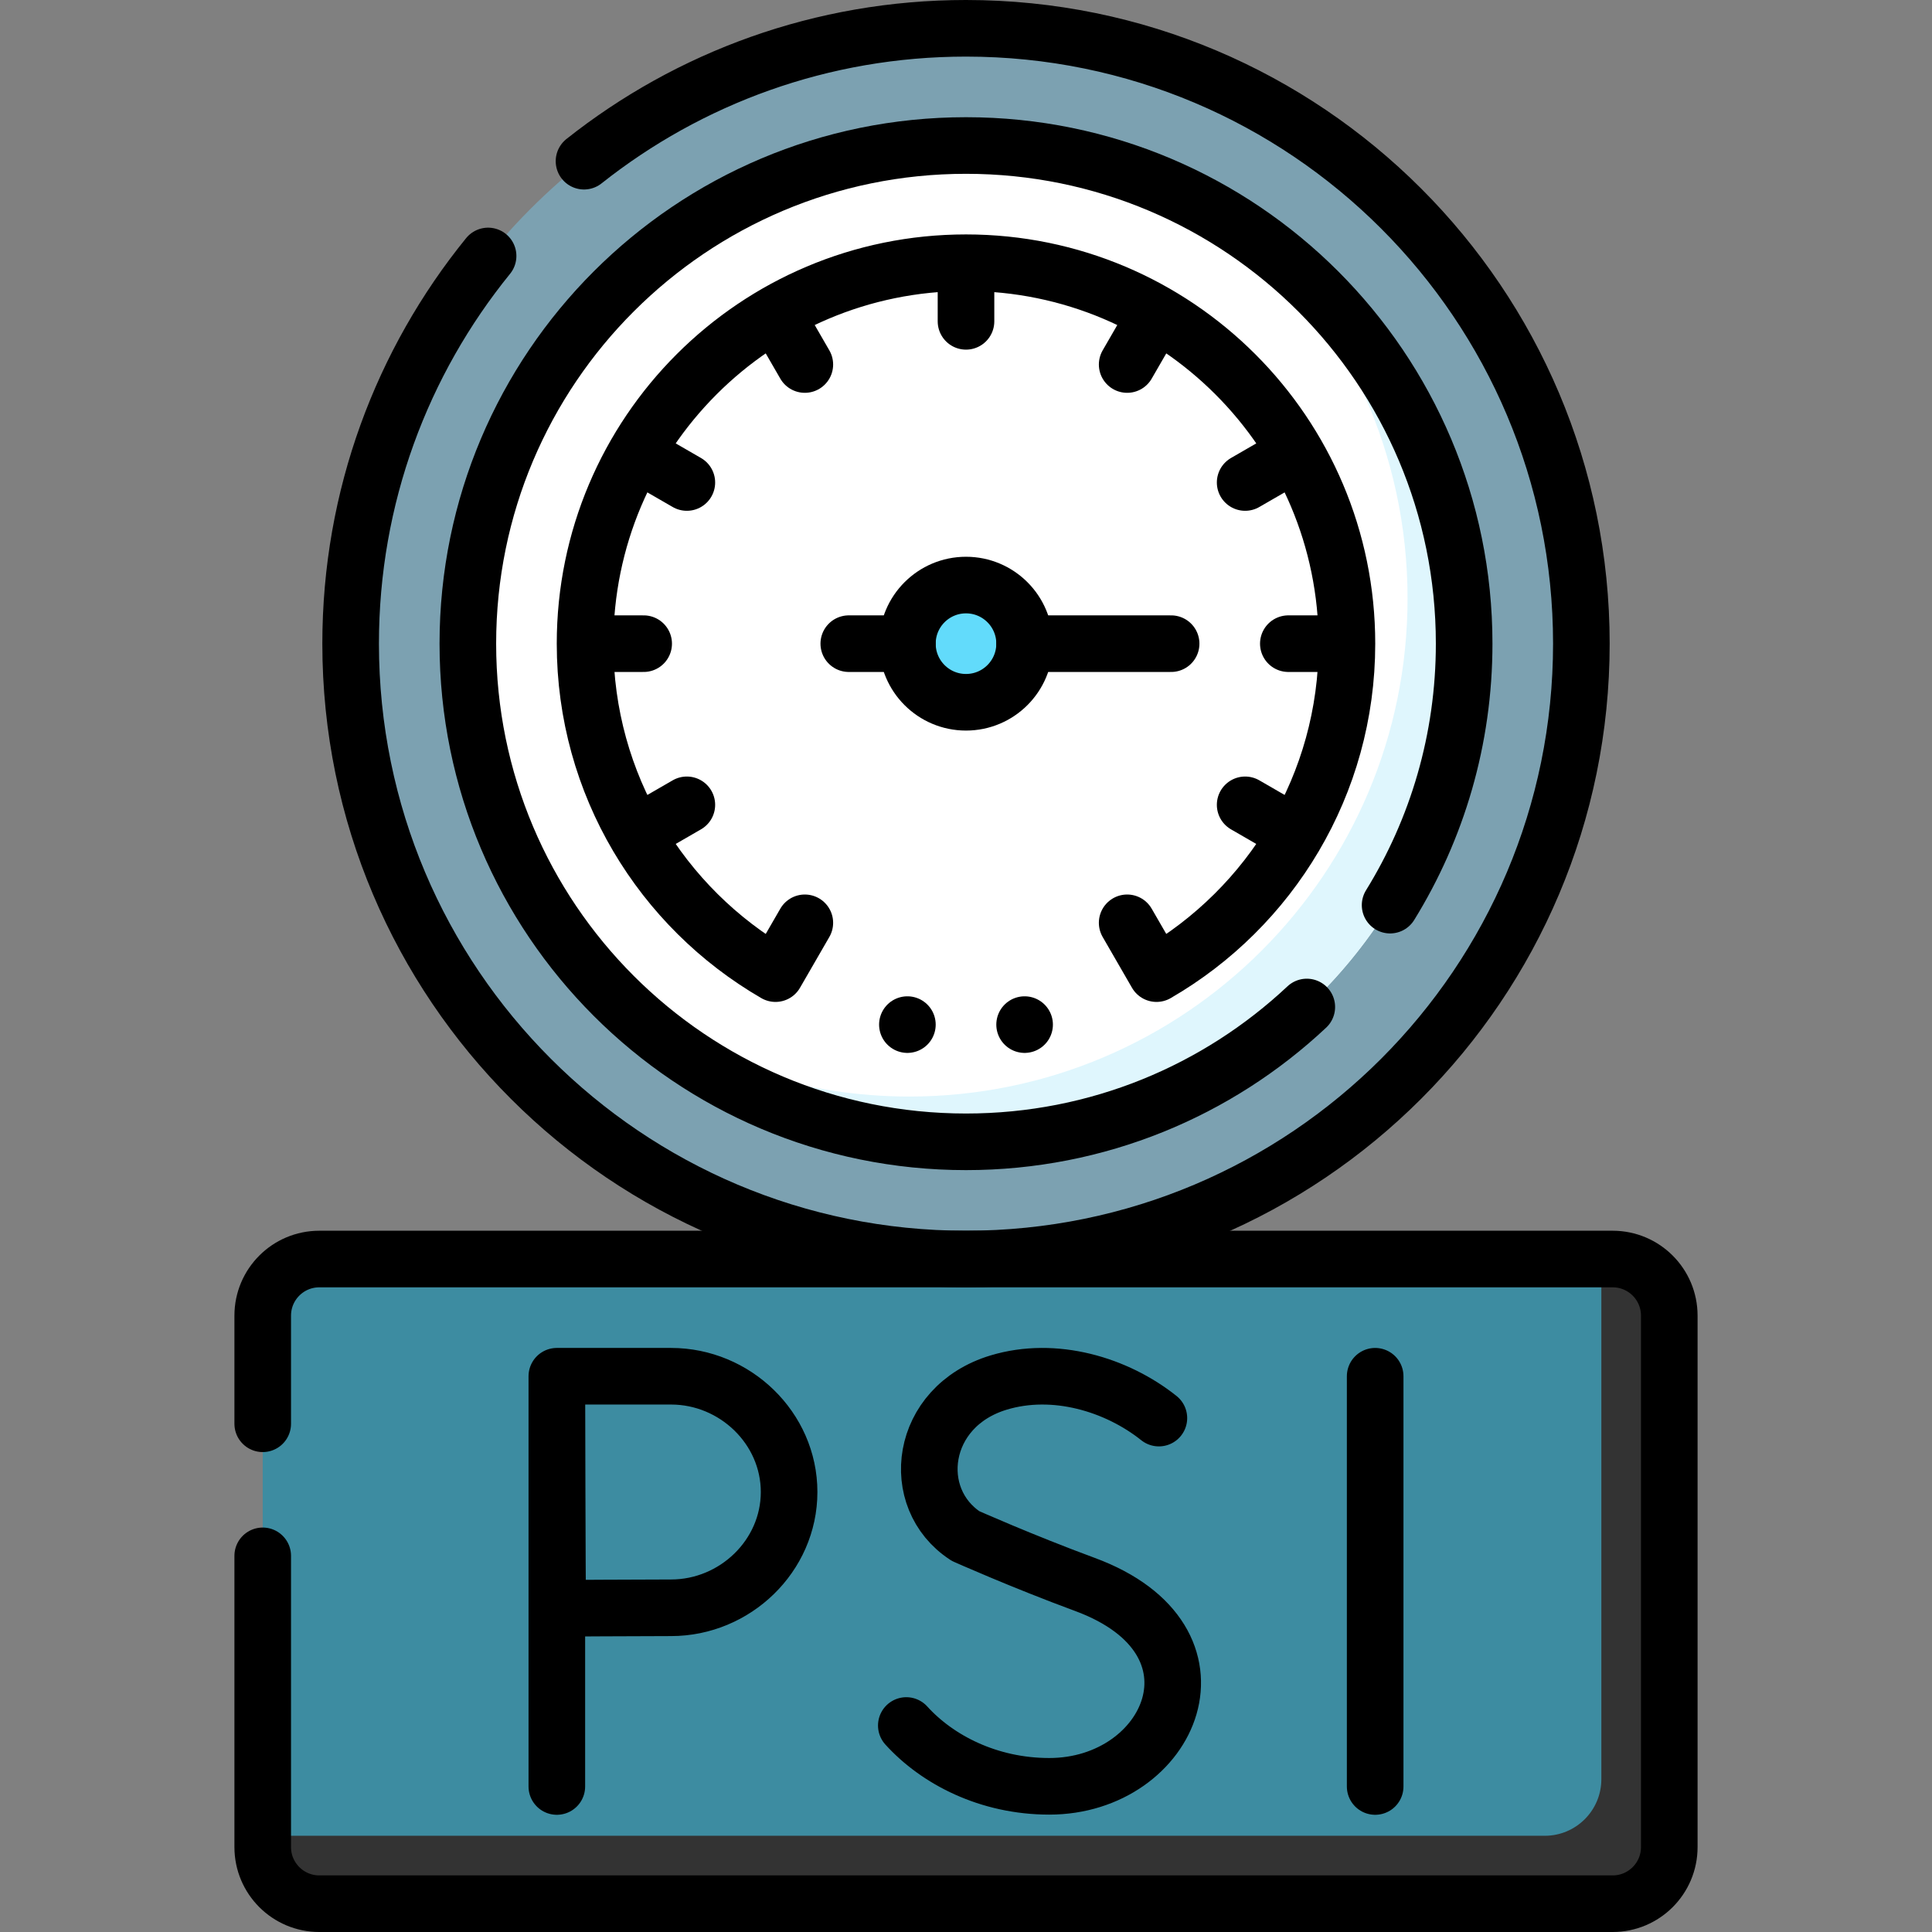
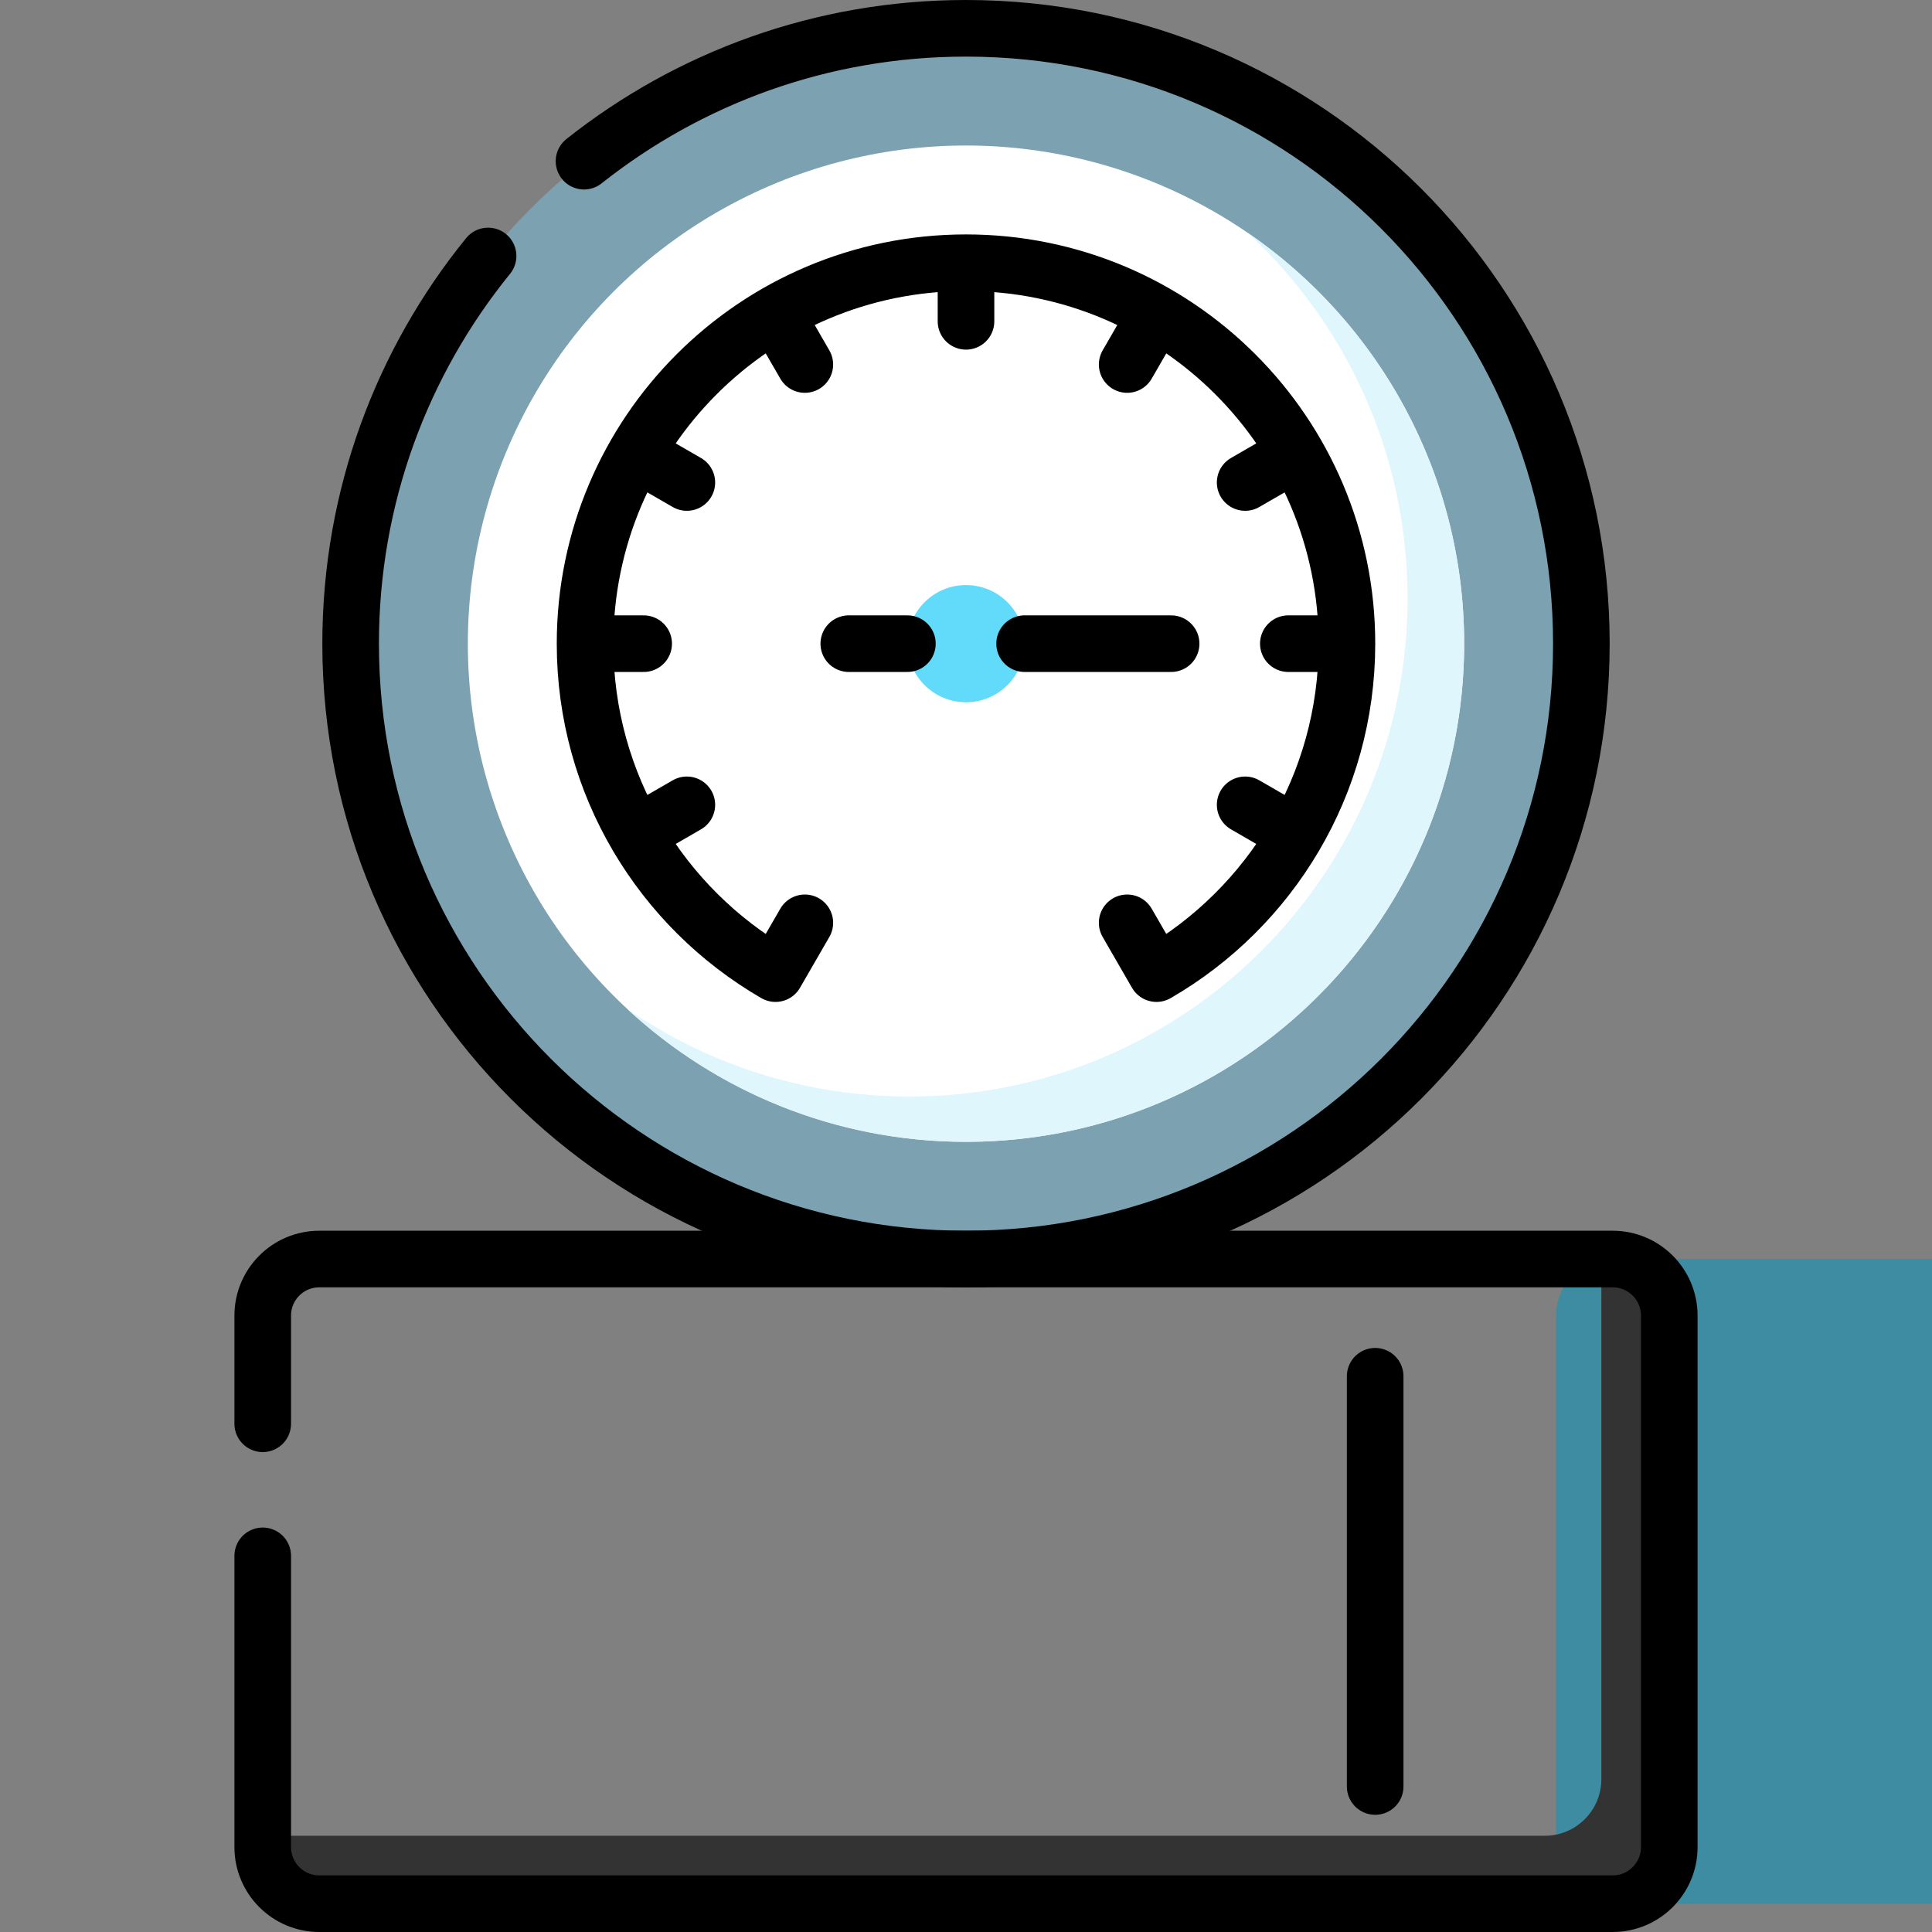
<svg xmlns="http://www.w3.org/2000/svg" version="1.1" width="512" height="512" x="0" y="0" viewBox="0 0 512 512" style="enable-background:new 0 0 512 512" xml:space="preserve" class="">
  <rect x="0" y="0" width="512" height="512" fill="#808080" stroke="none" />
  <g>
    <circle cx="256" cy="170.578" r="163.078" style="" fill="#7ca1b1" data-original="#7ca1b1" />
    <circle cx="256" cy="170.578" r="132.016" style="" fill="#ffffff" data-original="#ffffff" class="" />
    <path d="M330.691 61.709c26.03 24.113 42.324 58.588 42.324 96.869 0 72.91-59.105 132.016-132.016 132.016-27.723 0-53.45-8.546-74.691-23.146 23.547 21.813 55.062 35.146 89.691 35.146 72.91 0 132.016-59.105 132.016-132.016.001-45.187-22.702-85.071-57.324-108.869z" style="" fill="#dff6fd" data-original="#dff6fd" class="" />
    <circle cx="256" cy="170.578" r="15.531" style="" fill="#62dbfb" data-original="#62dbfb" class="" />
-     <path d="M427.375 504.5H84.625c-8.284 0-15-6.716-15-15V348.656c0-8.284 6.716-15 15-15h342.75c8.284 0 15 6.716 15 15V489.5c0 8.284-6.716 15-15 15z" style="" fill="#3d8ca1" data-original="#fef48b" class="" opacity="1" />
+     <path d="M427.375 504.5c-8.284 0-15-6.716-15-15V348.656c0-8.284 6.716-15 15-15h342.75c8.284 0 15 6.716 15 15V489.5c0 8.284-6.716 15-15 15z" style="" fill="#3d8ca1" data-original="#fef48b" class="" opacity="1" />
    <path d="M427.375 333.656h-3V471.5c0 8.284-6.716 15-15 15H69.625v3c0 8.284 6.716 15 15 15h342.75c8.284 0 15-6.716 15-15V348.656c0-8.284-6.716-15-15-15z" style="" fill="#333333" data-original="#fef056" class="" opacity="1" />
    <path d="M154.769 42.716C182.58 20.667 217.752 7.5 256 7.5c90.066 0 163.078 73.013 163.078 163.078S346.066 333.656 256 333.656 92.922 260.644 92.922 170.578c0-38.944 13.651-74.699 36.428-102.742" style="stroke-width:15;stroke-linecap:round;stroke-linejoin:round;stroke-miterlimit:10;" fill="none" stroke="#000000" stroke-width="15" stroke-linecap="round" stroke-linejoin="round" stroke-miterlimit="10" data-original="#000000" class="" />
-     <path d="M346.316 266.865c-23.613 22.158-55.38 35.729-90.316 35.729-72.91 0-132.016-59.105-132.016-132.016S183.09 38.562 256 38.562s132.016 59.105 132.016 132.016c0 25.414-7.181 49.151-19.625 69.292" style="stroke-width:15;stroke-linecap:round;stroke-linejoin:round;stroke-miterlimit:10;" fill="none" stroke="#000000" stroke-width="15" stroke-linecap="round" stroke-linejoin="round" stroke-miterlimit="10" data-original="#000000" class="" />
-     <circle cx="256" cy="170.578" r="15.531" style="stroke-width:15;stroke-linecap:round;stroke-linejoin:round;stroke-miterlimit:10;" fill="none" stroke="#000000" stroke-width="15" stroke-linecap="round" stroke-linejoin="round" stroke-miterlimit="10" data-original="#000000" class="" />
    <path d="M256 85.156V69.625M271.531 170.578h38.828M224.937 170.578h15.532M298.711 96.601l7.766-13.451M329.978 127.867l13.45-7.765M341.422 170.578h15.531M329.978 213.289l13.45 7.766M213.289 96.601l-7.766-13.451M182.022 127.867l-13.45-7.765M170.578 170.578h-15.531M182.022 213.289l-13.45 7.766M213.289 244.556l-7.766 13.45-.008.015c-30.17-17.456-50.468-50.079-50.468-87.443 0-55.755 45.198-100.953 100.953-100.953s100.953 45.198 100.953 100.953c0 37.363-20.298 69.986-50.468 87.443l-.008-.015-7.766-13.45M69.625 377.315v-28.659c0-8.284 6.716-15 15-15h342.75c8.284 0 15 6.716 15 15V489.5c0 8.284-6.716 15-15 15H84.625c-8.284 0-15-6.716-15-15v-77.185M364.433 364.719v108.719" style="stroke-width:15;stroke-linecap:round;stroke-linejoin:round;stroke-miterlimit:10;" fill="none" stroke="#000000" stroke-width="15" stroke-linecap="round" stroke-linejoin="round" stroke-miterlimit="10" data-original="#000000" class="" />
-     <path d="M307.116 375.809c-11.237-8.961-27.686-13.872-42.44-9.427-21.123 6.363-24.078 30.72-8.796 40.683 0 0 14.996 6.69 31.628 12.825 40.038 14.768 22.791 53.502-9.44 53.502-16.141 0-29.687-7.068-37.886-16.116M147.567 364.719v108.719M209.12 395.399c0 16.944-14.337 30.68-31.281 30.68-8.403 0-30.061.135-30.061.135s-.135-22.275-.135-30.816c0-7.015-.075-30.681-.075-30.681h30.272c16.943.002 31.28 13.738 31.28 30.682zM271.531 271.531h0M240.469 271.531h0" style="stroke-width:15;stroke-linecap:round;stroke-linejoin:round;stroke-miterlimit:10;" fill="none" stroke="#000000" stroke-width="15" stroke-linecap="round" stroke-linejoin="round" stroke-miterlimit="10" data-original="#000000" class="" />
  </g>
</svg>